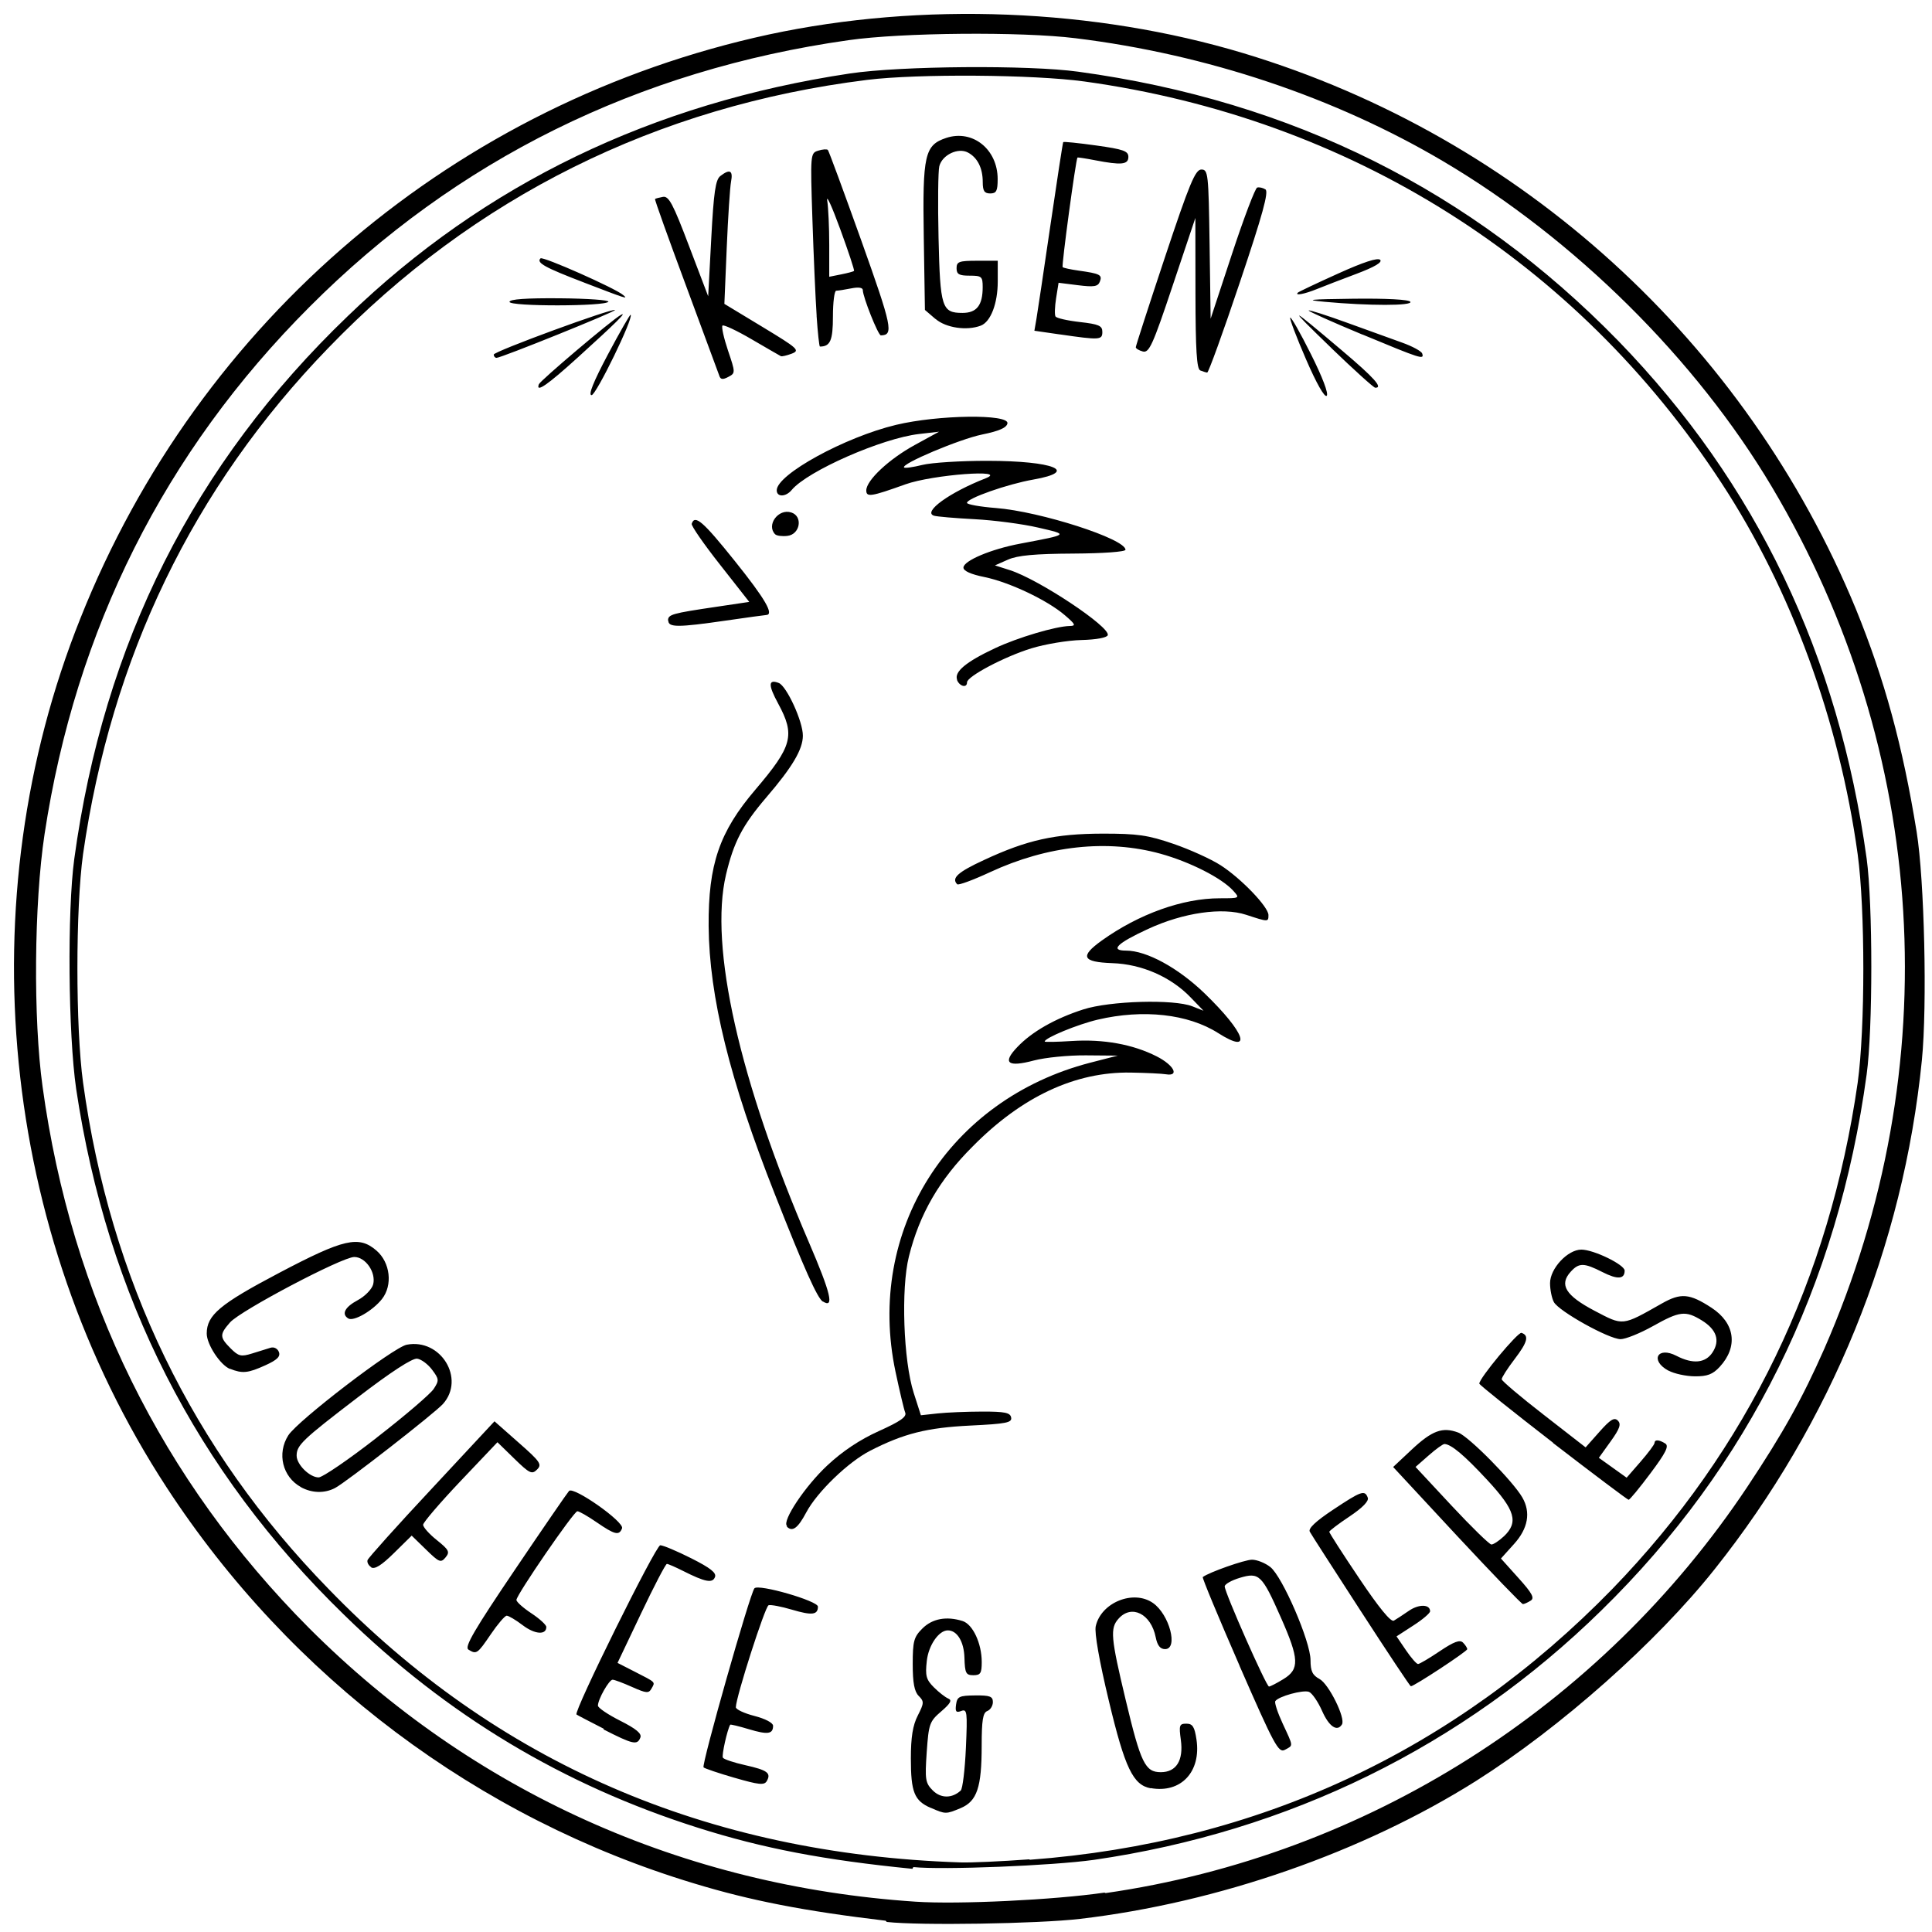
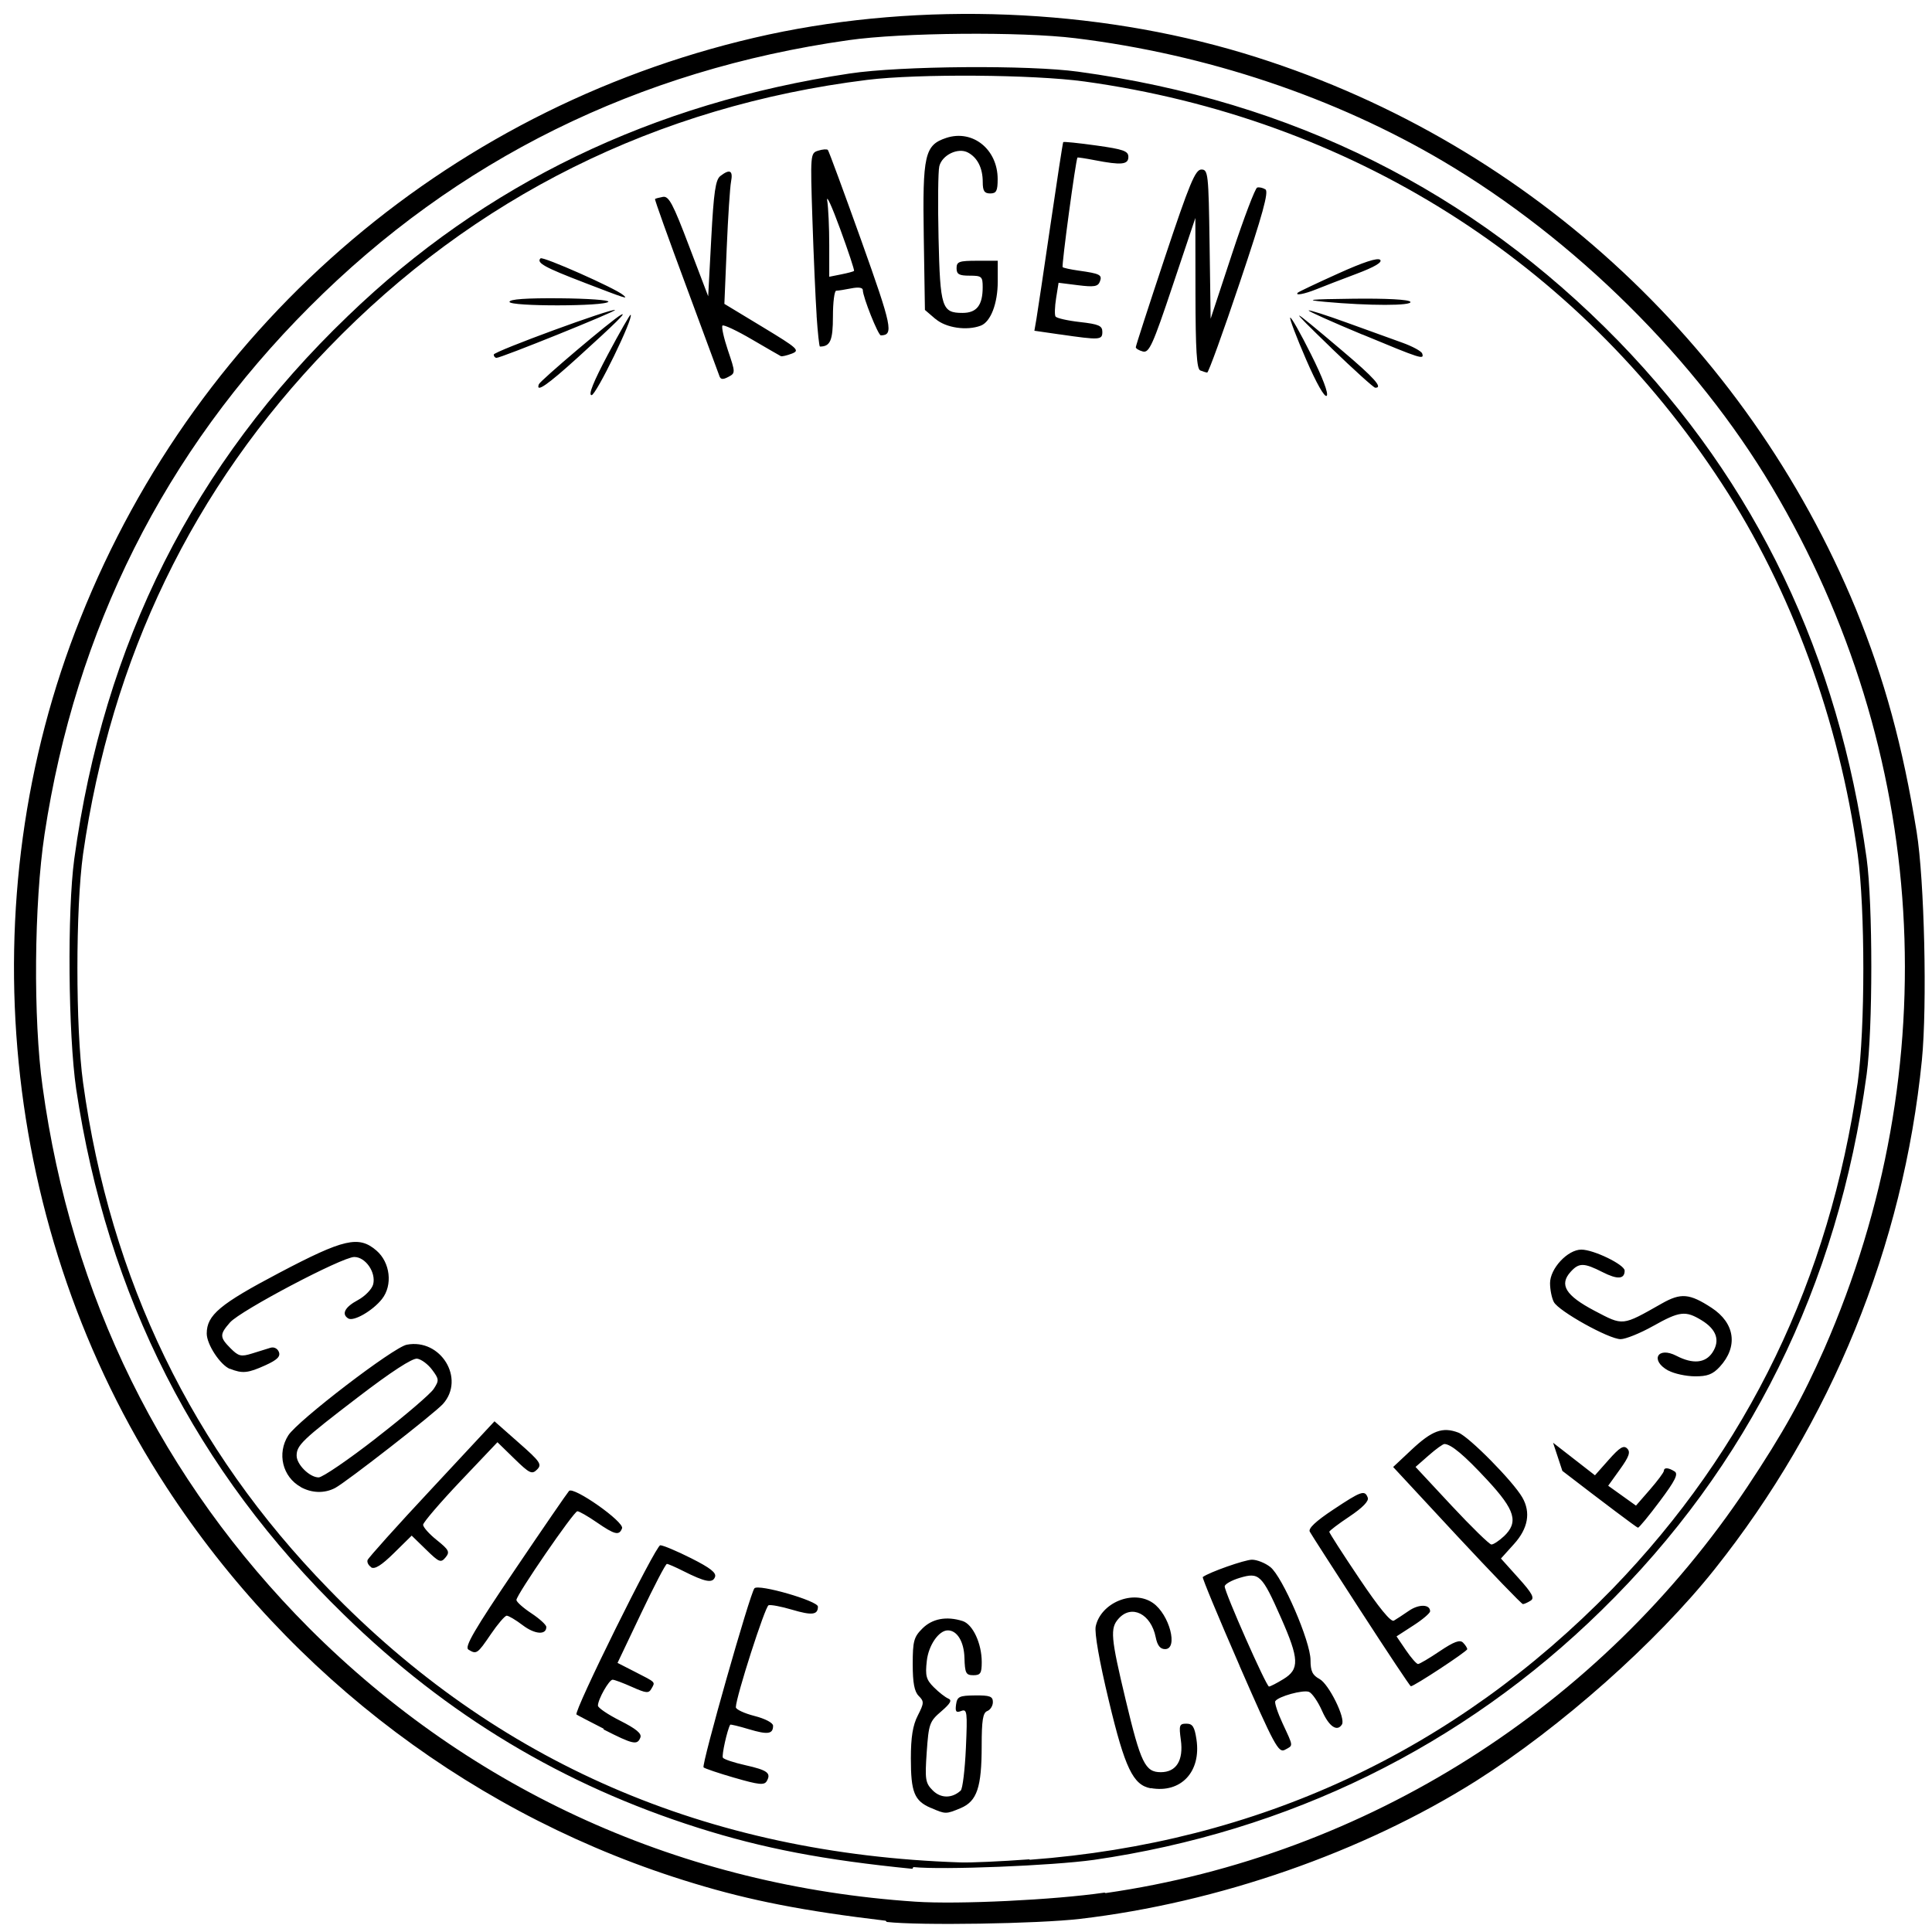
<svg xmlns="http://www.w3.org/2000/svg" width="137mm" height="137mm" version="1.1" fill="currentColor" viewBox="0 0 137 137">
  <g transform="translate(-34 -34.8)" stroke-width=".265">
-     <path d="m100 163c-1.17-0.507-1.41-1.12-1.41-3.51 0-1.5 0.136-2.35 0.491-3.04 0.451-0.885 0.456-0.998 0.066-1.39-0.309-0.309-0.425-0.928-0.425-2.26 0-1.62 0.08-1.92 0.684-2.52 0.704-0.704 1.71-0.892 2.85-0.532 0.729 0.231 1.36 1.59 1.36 2.91 0 0.793-0.09 0.934-0.595 0.933-0.527-1e-3 -0.599-0.143-0.631-1.24-0.033-1.14-0.517-1.94-1.18-1.94-0.64 0-1.37 1.06-1.49 2.17-0.118 1.05-0.046 1.32 0.504 1.87 0.353 0.353 0.814 0.711 1.02 0.795 0.285 0.114 0.158 0.344-0.499 0.909-0.831 0.714-0.889 0.879-1.03 2.89-0.134 1.95-0.096 2.19 0.432 2.72 0.569 0.569 1.37 0.569 1.98 2e-3 0.133-0.124 0.297-1.48 0.366-3.02 0.114-2.56 0.086-2.78-0.331-2.62-0.364 0.14-0.437 0.048-0.366-0.458 0.08-0.564 0.227-0.634 1.35-0.645 1.05-0.01 1.26 0.069 1.26 0.471 0 0.266-0.179 0.552-0.397 0.636-0.311 0.119-0.397 0.653-0.397 2.47 0 2.94-0.33 3.92-1.48 4.41-1.06 0.443-1.08 0.443-2.13-0.017zm15.6-1.39c-1.25-0.228-1.83-1.43-2.97-6.2-0.682-2.84-1.03-4.83-0.931-5.29 0.37-1.68 2.67-2.62 4.06-1.65 1.17 0.817 1.81 3.27 0.858 3.27-0.346 0-0.547-0.255-0.665-0.843-0.331-1.66-1.71-2.35-2.63-1.32-0.617 0.682-0.56 1.33 0.502 5.77 1.07 4.48 1.38 5.12 2.49 5.12 1.1 0 1.62-0.835 1.42-2.29-0.142-1.04-0.104-1.15 0.392-1.15 0.443 0 0.581 0.217 0.717 1.12 0.343 2.29-1.1 3.83-3.24 3.45zm-29.5-0.74c-1.14-0.33-2.13-0.665-2.21-0.744-0.165-0.165 3.31-12.4 3.61-12.7 0.298-0.32 4.5 0.895 4.5 1.3 0 0.589-0.422 0.639-1.84 0.218-0.756-0.224-1.5-0.366-1.66-0.314-0.247 0.082-2.31 6.5-2.32 7.23-3e-3 0.154 0.59 0.433 1.32 0.62 0.766 0.196 1.32 0.489 1.32 0.696 0 0.593-0.378 0.646-1.72 0.243-0.704-0.212-1.3-0.355-1.32-0.318-0.211 0.36-0.616 2.18-0.519 2.34 0.069 0.112 0.784 0.35 1.59 0.53 1.57 0.352 1.85 0.558 1.52 1.13-0.177 0.304-0.562 0.264-2.28-0.235zm35.8-7.95c-1.49-3.42-2.67-6.25-2.61-6.29 0.442-0.337 2.98-1.23 3.49-1.23 0.354 0 0.94 0.234 1.3 0.52 0.86 0.677 2.85 5.28 2.85 6.6 0 0.781 0.137 1.07 0.64 1.34 0.654 0.35 1.86 2.78 1.59 3.22-0.339 0.549-0.919 0.155-1.41-0.958-0.29-0.657-0.708-1.26-0.928-1.35-0.422-0.162-2.18 0.324-2.39 0.66-0.067 0.108 0.169 0.826 0.525 1.59 0.774 1.67 0.762 1.53 0.153 1.86-0.448 0.24-0.748-0.316-3.21-5.95zm3.11 0.946c1.15-0.701 1.12-1.42-0.175-4.35-1.35-3.06-1.55-3.24-2.92-2.83-0.588 0.176-1.07 0.45-1.07 0.608 0 0.43 2.95 7.1 3.14 7.1 0.09-5.3e-4 0.551-0.237 1.02-0.525zm-48.2 3.52c-1.02-0.519-1.89-0.974-1.93-1.01-0.221-0.194 5.62-12 5.94-12 0.202 0 1.19 0.416 2.2 0.925 1.35 0.681 1.8 1.03 1.68 1.33-0.175 0.456-0.692 0.356-2.27-0.438-0.54-0.272-1.05-0.495-1.14-0.495s-0.913 1.58-1.83 3.51l-1.67 3.51 1.23 0.628c1.52 0.778 1.45 0.709 1.18 1.19-0.198 0.355-0.363 0.341-1.38-0.112-0.633-0.283-1.25-0.515-1.38-0.515-0.25 0-1.04 1.39-1.04 1.84 0 0.151 0.711 0.633 1.58 1.07 1.13 0.571 1.54 0.91 1.43 1.19-0.215 0.56-0.516 0.494-2.61-0.573zm53.7-8.32c-1.89-2.92-3.53-5.46-3.63-5.65-0.129-0.226 0.414-0.74 1.65-1.56 2-1.33 2.25-1.42 2.46-0.854 0.092 0.239-0.37 0.712-1.29 1.33-0.79 0.525-1.44 1.02-1.44 1.09 0 0.076 0.957 1.57 2.13 3.31 1.39 2.07 2.24 3.11 2.45 2.99 0.176-0.101 0.651-0.414 1.06-0.695 0.708-0.491 1.51-0.476 1.51 0.029 0 0.133-0.533 0.589-1.19 1.01l-1.19 0.771 0.666 0.98c0.366 0.539 0.752 0.98 0.858 0.98 0.106 0 0.8-0.409 1.54-0.909 1.01-0.678 1.43-0.833 1.65-0.609 0.165 0.165 0.3 0.375 0.3 0.466 0 0.154-3.78 2.64-4 2.63-0.054-2e-3 -1.65-2.4-3.54-5.32zm-63.3 2.7c-0.285-0.18 0.447-1.43 3.28-5.62 2-2.96 3.74-5.49 3.86-5.62 0.314-0.35 3.94 2.2 3.76 2.65-0.204 0.531-0.515 0.457-1.8-0.429-0.635-0.437-1.25-0.789-1.37-0.783-0.256 0.013-4.32 5.93-4.32 6.29 0 0.135 0.476 0.561 1.06 0.946 0.582 0.385 1.06 0.821 1.06 0.97 0 0.587-0.815 0.528-1.67-0.121-0.494-0.377-1.01-0.682-1.14-0.678-0.132 4e-3 -0.641 0.599-1.13 1.32-0.945 1.39-1.01 1.44-1.59 1.08zm70.1-8.07-4.52-4.87 1.29-1.21c1.47-1.38 2.21-1.65 3.33-1.23 0.754 0.286 3.88 3.45 4.54 4.6 0.611 1.06 0.408 2.2-0.588 3.3l-0.928 1.03 1.24 1.38c0.984 1.09 1.16 1.43 0.862 1.61-0.207 0.131-0.451 0.24-0.544 0.242-0.092 2e-3 -2.2-2.19-4.69-4.86zm3.32 0.059c1.07-1.01 0.824-1.86-1.16-4-1.63-1.76-2.56-2.54-3.04-2.56-0.104-5e-3 -0.609 0.359-1.12 0.809l-0.932 0.818 2.56 2.75c1.41 1.51 2.68 2.75 2.82 2.75 0.145 0 0.539-0.259 0.876-0.575zm-80.3 2.18c-0.2-0.124-0.319-0.353-0.265-0.51 0.054-0.157 2.1-2.44 4.55-5.06l4.45-4.78 1.71 1.51c1.55 1.36 1.67 1.55 1.31 1.91s-0.526 0.294-1.61-0.766l-1.2-1.17-2.63 2.77c-1.44 1.52-2.63 2.91-2.64 3.08-7e-3 0.168 0.429 0.66 0.97 1.09 0.866 0.695 0.94 0.842 0.619 1.23-0.332 0.4-0.455 0.351-1.38-0.554l-1.02-0.993-1.26 1.24c-0.877 0.863-1.36 1.17-1.62 1.01zm83.8-8.83c-2.87-2.22-5.22-4.1-5.23-4.19-0.02-0.367 2.74-3.68 2.99-3.6 0.555 0.185 0.433 0.654-0.479 1.85-0.513 0.672-0.928 1.32-0.923 1.44 5e-3 0.118 1.34 1.25 2.98 2.52l2.97 2.31 0.985-1.11c0.77-0.868 1.05-1.04 1.3-0.79 0.25 0.25 0.139 0.573-0.513 1.48l-0.833 1.16 1.97 1.41 0.984-1.13c0.541-0.622 0.988-1.22 0.992-1.33 0.01-0.26 0.318-0.245 0.764 0.037 0.278 0.176 0.041 0.653-1.05 2.11-0.776 1.04-1.47 1.88-1.55 1.88-0.076-4e-3 -2.49-1.82-5.36-4.03zm-88.8 3.14c-1.3-0.721-1.7-2.38-0.888-3.66 0.669-1.05 7.46-6.25 8.4-6.43 2.41-0.467 4.17 2.41 2.57 4.2-0.581 0.651-6.88 5.56-7.65 5.96-0.753 0.394-1.65 0.37-2.44-0.067zm5.38-3.5c1.99-1.54 3.81-3.1 4.04-3.45 0.397-0.606 0.39-0.696-0.105-1.36-0.291-0.392-0.766-0.748-1.06-0.791-0.337-0.051-1.85 0.931-4.21 2.74-3.95 3.02-4.34 3.4-4.34 4.14 0 0.625 0.923 1.54 1.56 1.54 0.274 0 2.12-1.26 4.11-2.81zm91.6-4.75c-1.33-0.723-0.773-1.75 0.574-1.05 1.16 0.6 2.05 0.516 2.55-0.241 0.556-0.848 0.291-1.63-0.767-2.28-1.15-0.701-1.56-0.652-3.46 0.414-0.911 0.509-1.94 0.924-2.29 0.923-0.832-5e-3 -4.38-1.98-4.73-2.63-0.149-0.278-0.271-0.88-0.271-1.34 0-1.04 1.25-2.38 2.22-2.38 0.875 0 3.07 1.07 3.07 1.49 0 0.612-0.507 0.646-1.57 0.105-1.32-0.671-1.67-0.674-2.26-0.021-0.829 0.916-0.359 1.68 1.69 2.76 2.06 1.08 1.93 1.1 4.78-0.515 1.35-0.765 1.96-0.712 3.52 0.304 1.67 1.09 1.9 2.76 0.581 4.19-0.495 0.534-0.879 0.68-1.77 0.672-0.625-6e-3 -1.46-0.188-1.86-0.405zm-102-0.121c-0.69-0.277-1.65-1.74-1.65-2.51 0-1.31 0.933-2.09 5.13-4.3 4.61-2.43 5.65-2.66 6.9-1.59 0.986 0.848 1.17 2.46 0.397 3.44-0.659 0.836-2.01 1.61-2.39 1.38-0.502-0.31-0.244-0.808 0.675-1.3 0.515-0.277 1-0.779 1.09-1.12 0.213-0.849-0.541-1.94-1.34-1.94-0.863 0-8.07 3.8-8.81 4.64-0.749 0.854-0.745 1.05 0.042 1.84 0.563 0.563 0.741 0.606 1.52 0.363 0.486-0.151 1.08-0.334 1.31-0.407 0.243-0.075 0.498 0.054 0.592 0.3 0.124 0.322-0.119 0.562-0.956 0.942-1.24 0.563-1.63 0.601-2.51 0.249zm76.3-71.6c-0.677-1.56-1.18-2.89-1.12-2.95 0.064-0.064 0.727 1.1 1.47 2.59 0.824 1.64 1.26 2.8 1.12 2.95-0.147 0.147-0.727-0.872-1.47-2.59zm-49.5-0.344c0.845-1.59 1.57-2.85 1.61-2.81 0.22 0.22-2.45 5.7-2.77 5.7-0.252 0 0.127-0.944 1.16-2.89zm-4.9 2.12c0.094-0.259 5.16-4.55 5.8-4.91 0.534-0.302-0.322 0.547-3.04 3.01-2.16 1.96-2.99 2.53-2.76 1.9zm56.2-2.57c-3.22-3.11-3.09-3.08 0.728 0.153 2.33 1.97 2.96 2.68 2.38 2.66-0.109-0.003-1.51-1.27-3.11-2.81zm-43.4 1.97c-0.065-0.188-1.13-3.07-2.37-6.41-1.24-3.34-2.23-6.09-2.19-6.13 0.034-0.033 0.286-0.1 0.559-0.15 0.416-0.076 0.717 0.488 1.85 3.48l1.36 3.57 0.218-4.1c0.175-3.29 0.303-4.17 0.646-4.43 0.67-0.518 0.91-0.393 0.758 0.397-0.077 0.4-0.215 2.51-0.307 4.7l-0.167 3.97 2.71 1.64c2.51 1.52 2.67 1.66 2.07 1.89-0.353 0.133-0.701 0.214-0.774 0.179-0.073-0.035-0.999-0.572-2.06-1.19-1.06-0.623-2-1.06-2.08-0.979-0.084 0.084 0.091 0.874 0.388 1.76 0.535 1.58 0.536 1.61 0.025 1.88-0.383 0.205-0.546 0.188-0.634-0.066zm34.1-0.385c-0.249-0.1-0.332-1.45-0.338-5.47l-7e-3 -5.34-1.61 4.8c-1.41 4.22-1.67 4.78-2.11 4.67-0.277-0.072-0.504-0.209-0.504-0.304 0-0.095 0.933-2.97 2.07-6.39 1.74-5.22 2.15-6.21 2.58-6.21 0.479 0 0.51 0.282 0.582 5.29l0.075 5.29 1.52-4.61c0.837-2.54 1.64-4.65 1.78-4.69 0.14-0.044 0.403 0.014 0.585 0.129 0.249 0.158-0.198 1.79-1.82 6.61-1.18 3.52-2.22 6.39-2.31 6.38-0.092-0.011-0.316-0.081-0.498-0.154zm-50.1-1.12c0-0.227 8.44-3.32 8.6-3.16 0.094 0.094-8.09 3.4-8.4 3.39-0.109-0.002-0.198-0.108-0.198-0.235zm61.6-1.42c-2.14-0.891-3.86-1.66-3.81-1.71 0.048-0.048 1.27 0.342 2.71 0.865s3.21 1.16 3.93 1.42c0.721 0.259 1.36 0.605 1.41 0.769 0.151 0.454-0.053 0.389-4.24-1.35zm-38.7-1.33c-0.081-1.2-0.217-4.29-0.301-6.86-0.151-4.6-0.144-4.68 0.408-4.85 0.309-0.098 0.618-0.122 0.687-0.053 0.069 0.069 1.13 2.96 2.37 6.42 2.19 6.14 2.31 6.71 1.39 6.73-0.191 0.004-1.28-2.73-1.28-3.21 0-0.181-0.306-0.226-0.827-0.122-0.455 0.091-0.931 0.165-1.06 0.165-0.127 0-0.232 0.821-0.232 1.82 0 1.71-0.188 2.14-0.924 2.14-0.048 0-0.153-0.982-0.235-2.18zm2.65-3.19c0.042-0.042-0.401-1.38-0.983-2.97-0.582-1.59-0.995-2.5-0.916-2 0.078 0.491 0.142 1.9 0.142 3.14v2.25l0.841-0.168c0.462-0.092 0.875-0.202 0.916-0.244zm14.6 4.51-1.81-0.262 0.143-0.826c0.078-0.454 0.525-3.45 0.993-6.65 0.468-3.2 0.877-5.86 0.909-5.9 0.032-0.044 1.08 0.063 2.34 0.239 1.93 0.269 2.28 0.395 2.28 0.808 0 0.552-0.493 0.601-2.38 0.236-0.655-0.127-1.21-0.211-1.23-0.187-0.116 0.119-1.14 7.68-1.05 7.77 0.056 0.056 0.564 0.167 1.13 0.246 1.52 0.214 1.69 0.3 1.51 0.776-0.137 0.357-0.409 0.402-1.55 0.26l-1.38-0.173-0.174 1.09c-0.096 0.599-0.115 1.19-0.042 1.3 0.073 0.118 0.849 0.295 1.73 0.394 1.34 0.152 1.59 0.262 1.59 0.696 0 0.582-0.171 0.592-3 0.182zm-8.83-1.1-0.742-0.638-0.082-5.17c-0.092-5.84 0.063-6.52 1.6-7.03 1.87-0.612 3.64 0.812 3.64 2.92 0 0.843-0.092 1.02-0.529 1.02-0.414 0-0.529-0.176-0.529-0.811 0-0.989-0.372-1.73-1.05-2.09-0.697-0.373-1.83 0.169-2.03 0.973-0.086 0.343-0.11 2.63-0.054 5.08 0.113 4.95 0.233 5.32 1.7 5.32 1.01 0 1.43-0.546 1.43-1.83 0-0.751-0.069-0.811-0.926-0.811-0.75 0-0.926-0.101-0.926-0.529 0-0.465 0.176-0.529 1.46-0.529h1.46v1.47c0 1.56-0.499 2.86-1.2 3.13-0.989 0.38-2.48 0.16-3.21-0.474zm-30.2-1.21c0-0.189 1.19-0.273 3.57-0.253 1.97 0.017 3.51 0.127 3.44 0.244-0.208 0.336-7.01 0.345-7.01 0.009zm57.8-0.005c-1.49-0.138-1.09-0.18 2.03-0.218 2.36-0.028 3.95 0.057 4.05 0.218 0.179 0.29-2.94 0.29-6.09 0zm-52.5-1.36c-2.82-1.08-3.41-1.41-3.1-1.72 0.159-0.159 5.29 2.11 5.86 2.6 0.378 0.318 0.239 0.274-2.76-0.879zm50.6 0.712c0.063-0.063 1.34-0.67 2.85-1.35 1.79-0.812 2.82-1.15 2.99-0.976 0.171 0.171-0.406 0.511-1.68 0.99-1.07 0.401-2.34 0.891-2.83 1.09-0.865 0.349-1.56 0.479-1.33 0.247z" />
-     <path d="m89.8 143c-0.352-0.352 1.3-2.83 2.87-4.29 1.08-1.01 2.3-1.82 3.65-2.43 1.51-0.68 1.99-1.01 1.87-1.31-0.088-0.218-0.399-1.53-0.691-2.91-2.11-10 3.78-19.3 13.8-21.9l1.96-0.505-2.25-0.019c-1.24-0.011-2.9 0.154-3.7 0.366-1.85 0.493-2.25 0.177-1.18-0.943 1.04-1.1 2.7-2.04 4.69-2.68 1.9-0.61 6.42-0.738 7.73-0.22l0.794 0.314-0.923-0.955c-1.4-1.45-3.46-2.35-5.54-2.42-2.14-0.076-2.33-0.47-0.757-1.6 2.64-1.89 5.74-3 8.37-3 1.43 0 1.44-0.004 0.954-0.538-0.813-0.898-3.06-2.04-5.15-2.62-3.77-1.04-8.02-0.586-12.1 1.31-1.19 0.553-2.23 0.937-2.32 0.854-0.432-0.432 0.041-0.862 1.9-1.72 3.07-1.43 5.04-1.86 8.4-1.87 2.49-0.002 3.22 0.103 5.03 0.723 1.16 0.399 2.67 1.08 3.35 1.52 1.44 0.923 3.39 2.95 3.39 3.53 0 0.497-8e-3 0.497-1.58-0.018-1.69-0.552-4.44-0.156-6.95 1-2.21 1.02-2.74 1.54-1.56 1.54 1.45 0 3.68 1.22 5.55 3.02 2.92 2.82 3.46 4.41 0.964 2.82-2.13-1.35-5.31-1.7-8.53-0.945-1.45 0.341-3.76 1.3-3.76 1.55 0 0.048 0.866 0.032 1.93-0.036 2.24-0.144 4.33 0.237 6.01 1.09 1.22 0.619 1.64 1.43 0.661 1.27-0.291-0.049-1.42-0.103-2.51-0.121-3.92-0.063-7.71 1.7-11.2 5.24-2.36 2.35-3.77 4.79-4.52 7.8-0.57 2.28-0.391 7.39 0.339 9.67l0.51 1.59 1.18-0.129c0.648-0.071 2.07-0.13 3.16-0.132 1.61-3e-3 2 0.076 2.06 0.422 0.071 0.364-0.348 0.447-2.91 0.571-3.05 0.149-4.7 0.562-7.08 1.78-1.56 0.795-3.77 2.93-4.54 4.38-0.593 1.12-0.981 1.4-1.37 1.01zm2.55-15.9c-0.388-0.24-1.31-2.3-3.41-7.63-3.2-8.1-4.65-14-4.69-19-0.029-4.37 0.76-6.68 3.31-9.67 2.63-3.09 2.84-3.86 1.62-6.11-0.718-1.32-0.706-1.75 0.042-1.46 0.558 0.214 1.72 2.74 1.71 3.74-2e-3 0.965-0.735 2.21-2.58 4.36-1.71 2-2.32 3.18-2.87 5.49-1.2 5.09 0.936 14.6 5.89 26.1 1.55 3.61 1.8 4.68 0.982 4.17zm9.52-44.1c-0.216-0.564 0.631-1.27 2.7-2.24 1.6-0.752 4.29-1.55 5.28-1.57 0.465-0.009 0.417-0.116-0.351-0.773-1.25-1.07-3.94-2.34-5.7-2.7-0.95-0.191-1.48-0.43-1.48-0.667 0-0.484 1.95-1.31 4.03-1.7 3.49-0.661 3.45-0.633 1.26-1.14-1.09-0.254-3.12-0.521-4.5-0.593-1.38-0.073-2.68-0.184-2.88-0.248-0.817-0.259 1.1-1.65 3.66-2.65 1.71-0.673-3.76-0.264-5.68 0.424-2.44 0.877-2.78 0.93-2.78 0.432 0-0.712 1.61-2.22 3.44-3.22l1.72-0.942-1.42 0.163c-2.63 0.302-7.92 2.63-9.03 3.97-0.418 0.504-1.06 0.516-1.06 0.02 0-1.12 4.83-3.77 8.47-4.64 2.99-0.715 8.02-0.78 7.89-0.102-0.06 0.309-0.593 0.543-1.79 0.787-1.6 0.326-5.79 2.09-5.54 2.34 0.062 0.062 0.645-0.021 1.3-0.183 0.651-0.162 2.73-0.293 4.62-0.29 4.71 6e-3 6.53 0.75 3.24 1.33-1.83 0.321-4.7 1.33-4.7 1.65 0 0.113 0.923 0.278 2.05 0.366 3.15 0.245 9.19 2.19 9.19 2.96 0 0.145-1.57 0.259-3.7 0.271-2.73 0.015-3.95 0.128-4.63 0.429l-0.926 0.409 1.06 0.338c2.05 0.655 7.13 4.03 6.94 4.61-0.059 0.179-0.82 0.318-1.87 0.344-0.975 0.024-2.57 0.29-3.55 0.591-1.91 0.589-4.56 1.99-4.56 2.41 0 0.426-0.533 0.293-0.714-0.179zm-20.5-4.19c0-0.44 0.252-0.512 3.48-0.989l2.28-0.339-2.08-2.65c-1.15-1.46-2.05-2.76-2-2.89 0.217-0.678 0.798-0.177 3.04 2.62 2.19 2.73 2.82 3.83 2.24 3.85-0.109 0.005-1.39 0.181-2.84 0.392-3.42 0.495-4.1 0.495-4.1 0.002zm7.6-6.12c-0.652-0.652 0.221-1.85 1.14-1.55 0.844 0.268 0.629 1.56-0.277 1.66-0.369 0.043-0.756-0.006-0.86-0.11z" />
+     <path d="m100 163c-1.17-0.507-1.41-1.12-1.41-3.51 0-1.5 0.136-2.35 0.491-3.04 0.451-0.885 0.456-0.998 0.066-1.39-0.309-0.309-0.425-0.928-0.425-2.26 0-1.62 0.08-1.92 0.684-2.52 0.704-0.704 1.71-0.892 2.85-0.532 0.729 0.231 1.36 1.59 1.36 2.91 0 0.793-0.09 0.934-0.595 0.933-0.527-1e-3 -0.599-0.143-0.631-1.24-0.033-1.14-0.517-1.94-1.18-1.94-0.64 0-1.37 1.06-1.49 2.17-0.118 1.05-0.046 1.32 0.504 1.87 0.353 0.353 0.814 0.711 1.02 0.795 0.285 0.114 0.158 0.344-0.499 0.909-0.831 0.714-0.889 0.879-1.03 2.89-0.134 1.95-0.096 2.19 0.432 2.72 0.569 0.569 1.37 0.569 1.98 2e-3 0.133-0.124 0.297-1.48 0.366-3.02 0.114-2.56 0.086-2.78-0.331-2.62-0.364 0.14-0.437 0.048-0.366-0.458 0.08-0.564 0.227-0.634 1.35-0.645 1.05-0.01 1.26 0.069 1.26 0.471 0 0.266-0.179 0.552-0.397 0.636-0.311 0.119-0.397 0.653-0.397 2.47 0 2.94-0.33 3.92-1.48 4.41-1.06 0.443-1.08 0.443-2.13-0.017zm15.6-1.39c-1.25-0.228-1.83-1.43-2.97-6.2-0.682-2.84-1.03-4.83-0.931-5.29 0.37-1.68 2.67-2.62 4.06-1.65 1.17 0.817 1.81 3.27 0.858 3.27-0.346 0-0.547-0.255-0.665-0.843-0.331-1.66-1.71-2.35-2.63-1.32-0.617 0.682-0.56 1.33 0.502 5.77 1.07 4.48 1.38 5.12 2.49 5.12 1.1 0 1.62-0.835 1.42-2.29-0.142-1.04-0.104-1.15 0.392-1.15 0.443 0 0.581 0.217 0.717 1.12 0.343 2.29-1.1 3.83-3.24 3.45zm-29.5-0.74c-1.14-0.33-2.13-0.665-2.21-0.744-0.165-0.165 3.31-12.4 3.61-12.7 0.298-0.32 4.5 0.895 4.5 1.3 0 0.589-0.422 0.639-1.84 0.218-0.756-0.224-1.5-0.366-1.66-0.314-0.247 0.082-2.31 6.5-2.32 7.23-3e-3 0.154 0.59 0.433 1.32 0.62 0.766 0.196 1.32 0.489 1.32 0.696 0 0.593-0.378 0.646-1.72 0.243-0.704-0.212-1.3-0.355-1.32-0.318-0.211 0.36-0.616 2.18-0.519 2.34 0.069 0.112 0.784 0.35 1.59 0.53 1.57 0.352 1.85 0.558 1.52 1.13-0.177 0.304-0.562 0.264-2.28-0.235zm35.8-7.95c-1.49-3.42-2.67-6.25-2.61-6.29 0.442-0.337 2.98-1.23 3.49-1.23 0.354 0 0.94 0.234 1.3 0.52 0.86 0.677 2.85 5.28 2.85 6.6 0 0.781 0.137 1.07 0.64 1.34 0.654 0.35 1.86 2.78 1.59 3.22-0.339 0.549-0.919 0.155-1.41-0.958-0.29-0.657-0.708-1.26-0.928-1.35-0.422-0.162-2.18 0.324-2.39 0.66-0.067 0.108 0.169 0.826 0.525 1.59 0.774 1.67 0.762 1.53 0.153 1.86-0.448 0.24-0.748-0.316-3.21-5.95zm3.11 0.946c1.15-0.701 1.12-1.42-0.175-4.35-1.35-3.06-1.55-3.24-2.92-2.83-0.588 0.176-1.07 0.45-1.07 0.608 0 0.43 2.95 7.1 3.14 7.1 0.09-5.3e-4 0.551-0.237 1.02-0.525zm-48.2 3.52c-1.02-0.519-1.89-0.974-1.93-1.01-0.221-0.194 5.62-12 5.94-12 0.202 0 1.19 0.416 2.2 0.925 1.35 0.681 1.8 1.03 1.68 1.33-0.175 0.456-0.692 0.356-2.27-0.438-0.54-0.272-1.05-0.495-1.14-0.495s-0.913 1.58-1.83 3.51l-1.67 3.51 1.23 0.628c1.52 0.778 1.45 0.709 1.18 1.19-0.198 0.355-0.363 0.341-1.38-0.112-0.633-0.283-1.25-0.515-1.38-0.515-0.25 0-1.04 1.39-1.04 1.84 0 0.151 0.711 0.633 1.58 1.07 1.13 0.571 1.54 0.91 1.43 1.19-0.215 0.56-0.516 0.494-2.61-0.573zm53.7-8.32c-1.89-2.92-3.53-5.46-3.63-5.65-0.129-0.226 0.414-0.74 1.65-1.56 2-1.33 2.25-1.42 2.46-0.854 0.092 0.239-0.37 0.712-1.29 1.33-0.79 0.525-1.44 1.02-1.44 1.09 0 0.076 0.957 1.57 2.13 3.31 1.39 2.07 2.24 3.11 2.45 2.99 0.176-0.101 0.651-0.414 1.06-0.695 0.708-0.491 1.51-0.476 1.51 0.029 0 0.133-0.533 0.589-1.19 1.01l-1.19 0.771 0.666 0.98c0.366 0.539 0.752 0.98 0.858 0.98 0.106 0 0.8-0.409 1.54-0.909 1.01-0.678 1.43-0.833 1.65-0.609 0.165 0.165 0.3 0.375 0.3 0.466 0 0.154-3.78 2.64-4 2.63-0.054-2e-3 -1.65-2.4-3.54-5.32zm-63.3 2.7c-0.285-0.18 0.447-1.43 3.28-5.62 2-2.96 3.74-5.49 3.86-5.62 0.314-0.35 3.94 2.2 3.76 2.65-0.204 0.531-0.515 0.457-1.8-0.429-0.635-0.437-1.25-0.789-1.37-0.783-0.256 0.013-4.32 5.93-4.32 6.29 0 0.135 0.476 0.561 1.06 0.946 0.582 0.385 1.06 0.821 1.06 0.97 0 0.587-0.815 0.528-1.67-0.121-0.494-0.377-1.01-0.682-1.14-0.678-0.132 4e-3 -0.641 0.599-1.13 1.32-0.945 1.39-1.01 1.44-1.59 1.08zm70.1-8.07-4.52-4.87 1.29-1.21c1.47-1.38 2.21-1.65 3.33-1.23 0.754 0.286 3.88 3.45 4.54 4.6 0.611 1.06 0.408 2.2-0.588 3.3l-0.928 1.03 1.24 1.38c0.984 1.09 1.16 1.43 0.862 1.61-0.207 0.131-0.451 0.24-0.544 0.242-0.092 2e-3 -2.2-2.19-4.69-4.86zm3.32 0.059c1.07-1.01 0.824-1.86-1.16-4-1.63-1.76-2.56-2.54-3.04-2.56-0.104-5e-3 -0.609 0.359-1.12 0.809l-0.932 0.818 2.56 2.75c1.41 1.51 2.68 2.75 2.82 2.75 0.145 0 0.539-0.259 0.876-0.575zm-80.3 2.18c-0.2-0.124-0.319-0.353-0.265-0.51 0.054-0.157 2.1-2.44 4.55-5.06l4.45-4.78 1.71 1.51c1.55 1.36 1.67 1.55 1.31 1.91s-0.526 0.294-1.61-0.766l-1.2-1.17-2.63 2.77c-1.44 1.52-2.63 2.91-2.64 3.08-7e-3 0.168 0.429 0.66 0.97 1.09 0.866 0.695 0.94 0.842 0.619 1.23-0.332 0.4-0.455 0.351-1.38-0.554l-1.02-0.993-1.26 1.24c-0.877 0.863-1.36 1.17-1.62 1.01zm83.8-8.83l2.97 2.31 0.985-1.11c0.77-0.868 1.05-1.04 1.3-0.79 0.25 0.25 0.139 0.573-0.513 1.48l-0.833 1.16 1.97 1.41 0.984-1.13c0.541-0.622 0.988-1.22 0.992-1.33 0.01-0.26 0.318-0.245 0.764 0.037 0.278 0.176 0.041 0.653-1.05 2.11-0.776 1.04-1.47 1.88-1.55 1.88-0.076-4e-3 -2.49-1.82-5.36-4.03zm-88.8 3.14c-1.3-0.721-1.7-2.38-0.888-3.66 0.669-1.05 7.46-6.25 8.4-6.43 2.41-0.467 4.17 2.41 2.57 4.2-0.581 0.651-6.88 5.56-7.65 5.96-0.753 0.394-1.65 0.37-2.44-0.067zm5.38-3.5c1.99-1.54 3.81-3.1 4.04-3.45 0.397-0.606 0.39-0.696-0.105-1.36-0.291-0.392-0.766-0.748-1.06-0.791-0.337-0.051-1.85 0.931-4.21 2.74-3.95 3.02-4.34 3.4-4.34 4.14 0 0.625 0.923 1.54 1.56 1.54 0.274 0 2.12-1.26 4.11-2.81zm91.6-4.75c-1.33-0.723-0.773-1.75 0.574-1.05 1.16 0.6 2.05 0.516 2.55-0.241 0.556-0.848 0.291-1.63-0.767-2.28-1.15-0.701-1.56-0.652-3.46 0.414-0.911 0.509-1.94 0.924-2.29 0.923-0.832-5e-3 -4.38-1.98-4.73-2.63-0.149-0.278-0.271-0.88-0.271-1.34 0-1.04 1.25-2.38 2.22-2.38 0.875 0 3.07 1.07 3.07 1.49 0 0.612-0.507 0.646-1.57 0.105-1.32-0.671-1.67-0.674-2.26-0.021-0.829 0.916-0.359 1.68 1.69 2.76 2.06 1.08 1.93 1.1 4.78-0.515 1.35-0.765 1.96-0.712 3.52 0.304 1.67 1.09 1.9 2.76 0.581 4.19-0.495 0.534-0.879 0.68-1.77 0.672-0.625-6e-3 -1.46-0.188-1.86-0.405zm-102-0.121c-0.69-0.277-1.65-1.74-1.65-2.51 0-1.31 0.933-2.09 5.13-4.3 4.61-2.43 5.65-2.66 6.9-1.59 0.986 0.848 1.17 2.46 0.397 3.44-0.659 0.836-2.01 1.61-2.39 1.38-0.502-0.31-0.244-0.808 0.675-1.3 0.515-0.277 1-0.779 1.09-1.12 0.213-0.849-0.541-1.94-1.34-1.94-0.863 0-8.07 3.8-8.81 4.64-0.749 0.854-0.745 1.05 0.042 1.84 0.563 0.563 0.741 0.606 1.52 0.363 0.486-0.151 1.08-0.334 1.31-0.407 0.243-0.075 0.498 0.054 0.592 0.3 0.124 0.322-0.119 0.562-0.956 0.942-1.24 0.563-1.63 0.601-2.51 0.249zm76.3-71.6c-0.677-1.56-1.18-2.89-1.12-2.95 0.064-0.064 0.727 1.1 1.47 2.59 0.824 1.64 1.26 2.8 1.12 2.95-0.147 0.147-0.727-0.872-1.47-2.59zm-49.5-0.344c0.845-1.59 1.57-2.85 1.61-2.81 0.22 0.22-2.45 5.7-2.77 5.7-0.252 0 0.127-0.944 1.16-2.89zm-4.9 2.12c0.094-0.259 5.16-4.55 5.8-4.91 0.534-0.302-0.322 0.547-3.04 3.01-2.16 1.96-2.99 2.53-2.76 1.9zm56.2-2.57c-3.22-3.11-3.09-3.08 0.728 0.153 2.33 1.97 2.96 2.68 2.38 2.66-0.109-0.003-1.51-1.27-3.11-2.81zm-43.4 1.97c-0.065-0.188-1.13-3.07-2.37-6.41-1.24-3.34-2.23-6.09-2.19-6.13 0.034-0.033 0.286-0.1 0.559-0.15 0.416-0.076 0.717 0.488 1.85 3.48l1.36 3.57 0.218-4.1c0.175-3.29 0.303-4.17 0.646-4.43 0.67-0.518 0.91-0.393 0.758 0.397-0.077 0.4-0.215 2.51-0.307 4.7l-0.167 3.97 2.71 1.64c2.51 1.52 2.67 1.66 2.07 1.89-0.353 0.133-0.701 0.214-0.774 0.179-0.073-0.035-0.999-0.572-2.06-1.19-1.06-0.623-2-1.06-2.08-0.979-0.084 0.084 0.091 0.874 0.388 1.76 0.535 1.58 0.536 1.61 0.025 1.88-0.383 0.205-0.546 0.188-0.634-0.066zm34.1-0.385c-0.249-0.1-0.332-1.45-0.338-5.47l-7e-3 -5.34-1.61 4.8c-1.41 4.22-1.67 4.78-2.11 4.67-0.277-0.072-0.504-0.209-0.504-0.304 0-0.095 0.933-2.97 2.07-6.39 1.74-5.22 2.15-6.21 2.58-6.21 0.479 0 0.51 0.282 0.582 5.29l0.075 5.29 1.52-4.61c0.837-2.54 1.64-4.65 1.78-4.69 0.14-0.044 0.403 0.014 0.585 0.129 0.249 0.158-0.198 1.79-1.82 6.61-1.18 3.52-2.22 6.39-2.31 6.38-0.092-0.011-0.316-0.081-0.498-0.154zm-50.1-1.12c0-0.227 8.44-3.32 8.6-3.16 0.094 0.094-8.09 3.4-8.4 3.39-0.109-0.002-0.198-0.108-0.198-0.235zm61.6-1.42c-2.14-0.891-3.86-1.66-3.81-1.71 0.048-0.048 1.27 0.342 2.71 0.865s3.21 1.16 3.93 1.42c0.721 0.259 1.36 0.605 1.41 0.769 0.151 0.454-0.053 0.389-4.24-1.35zm-38.7-1.33c-0.081-1.2-0.217-4.29-0.301-6.86-0.151-4.6-0.144-4.68 0.408-4.85 0.309-0.098 0.618-0.122 0.687-0.053 0.069 0.069 1.13 2.96 2.37 6.42 2.19 6.14 2.31 6.71 1.39 6.73-0.191 0.004-1.28-2.73-1.28-3.21 0-0.181-0.306-0.226-0.827-0.122-0.455 0.091-0.931 0.165-1.06 0.165-0.127 0-0.232 0.821-0.232 1.82 0 1.71-0.188 2.14-0.924 2.14-0.048 0-0.153-0.982-0.235-2.18zm2.65-3.19c0.042-0.042-0.401-1.38-0.983-2.97-0.582-1.59-0.995-2.5-0.916-2 0.078 0.491 0.142 1.9 0.142 3.14v2.25l0.841-0.168c0.462-0.092 0.875-0.202 0.916-0.244zm14.6 4.51-1.81-0.262 0.143-0.826c0.078-0.454 0.525-3.45 0.993-6.65 0.468-3.2 0.877-5.86 0.909-5.9 0.032-0.044 1.08 0.063 2.34 0.239 1.93 0.269 2.28 0.395 2.28 0.808 0 0.552-0.493 0.601-2.38 0.236-0.655-0.127-1.21-0.211-1.23-0.187-0.116 0.119-1.14 7.68-1.05 7.77 0.056 0.056 0.564 0.167 1.13 0.246 1.52 0.214 1.69 0.3 1.51 0.776-0.137 0.357-0.409 0.402-1.55 0.26l-1.38-0.173-0.174 1.09c-0.096 0.599-0.115 1.19-0.042 1.3 0.073 0.118 0.849 0.295 1.73 0.394 1.34 0.152 1.59 0.262 1.59 0.696 0 0.582-0.171 0.592-3 0.182zm-8.83-1.1-0.742-0.638-0.082-5.17c-0.092-5.84 0.063-6.52 1.6-7.03 1.87-0.612 3.64 0.812 3.64 2.92 0 0.843-0.092 1.02-0.529 1.02-0.414 0-0.529-0.176-0.529-0.811 0-0.989-0.372-1.73-1.05-2.09-0.697-0.373-1.83 0.169-2.03 0.973-0.086 0.343-0.11 2.63-0.054 5.08 0.113 4.95 0.233 5.32 1.7 5.32 1.01 0 1.43-0.546 1.43-1.83 0-0.751-0.069-0.811-0.926-0.811-0.75 0-0.926-0.101-0.926-0.529 0-0.465 0.176-0.529 1.46-0.529h1.46v1.47c0 1.56-0.499 2.86-1.2 3.13-0.989 0.38-2.48 0.16-3.21-0.474zm-30.2-1.21c0-0.189 1.19-0.273 3.57-0.253 1.97 0.017 3.51 0.127 3.44 0.244-0.208 0.336-7.01 0.345-7.01 0.009zm57.8-0.005c-1.49-0.138-1.09-0.18 2.03-0.218 2.36-0.028 3.95 0.057 4.05 0.218 0.179 0.29-2.94 0.29-6.09 0zm-52.5-1.36c-2.82-1.08-3.41-1.41-3.1-1.72 0.159-0.159 5.29 2.11 5.86 2.6 0.378 0.318 0.239 0.274-2.76-0.879zm50.6 0.712c0.063-0.063 1.34-0.67 2.85-1.35 1.79-0.812 2.82-1.15 2.99-0.976 0.171 0.171-0.406 0.511-1.68 0.99-1.07 0.401-2.34 0.891-2.83 1.09-0.865 0.349-1.56 0.479-1.33 0.247z" />
    <path d="m96.8 171c-5.76-0.685-9.56-1.42-13.6-2.65-15.3-4.62-28.6-14.6-37.4-28.1-11.8-18.1-14.1-41.6-6.1-61.6 8.43-21.2 26.7-36.6 48.8-41.4 10.9-2.34 23.1-1.86 33.7 1.33 19.7 5.95 35.6 20.5 43.4 39.4 2.04 5.01 3.32 9.7 4.31 15.8 0.553 3.42 0.758 12.3 0.372 16.2-1.32 13.2-6.42 25.7-14.7 36.1-4.13 5.19-10.9 11.2-16.9 15-8.04 5.07-18.3 8.64-28.1 9.79-2.98 0.348-11.4 0.482-13.7 0.217zm15.6-1.96c18.5-2.66 35.1-13.2 45.5-28.8 2.56-3.85 3.92-6.3 5.46-9.79 8.76-20 7.4-42.4-3.7-61.1-5.39-9.08-14-17.6-23.3-23.1-7.69-4.55-16.8-7.6-26.1-8.74-3.86-0.477-12.3-0.404-16.1 0.14-14.9 2.11-27.8 8.47-38.2 18.9-10.3 10.3-16.6 22.9-18.8 37.4-0.745 4.93-0.81 13.1-0.142 17.9 2.04 14.9 8.45 27.9 18.9 38.4 11.6 11.6 26.5 18.3 43 19.4 3.05 0.202 9.82-0.123 13.4-0.643zm-13.7-1.72c-6.28-0.624-10.6-1.45-15.2-2.91-9.54-3.02-17.8-7.96-25.1-15.1-10.5-10.2-16.8-22.6-19-37.3-0.564-3.89-0.636-12.6-0.134-16.3 2.09-15.3 8.46-28 19.4-38.5 9.7-9.37 21.6-15.1 35.6-17.2 3.6-0.541 12.7-0.611 16.2-0.125 15.2 2.08 27.9 8.43 38.3 19.1 9.8 10.1 15.6 22.3 17.6 36.7 0.44 3.24 0.44 12.1 0 15.3-2.04 15-8.37 27.8-18.8 38-9.86 9.67-22.2 15.7-36 17.7-2.96 0.414-10.7 0.724-12.8 0.512zm8.33-0.643c16.2-1.21 30.1-7.7 41.3-19.2 9.64-9.95 15.4-22 17.4-35.9 0.534-3.86 0.534-12.3 0-16.2-1.31-9.48-4.73-18.8-9.64-26.3-10.3-15.8-26.4-25.9-45.2-28.5-3.62-0.496-11.8-0.556-15.4-0.112-14.9 1.85-27.9 8.32-38.2 19-9.64 9.95-15.4 22-17.4 35.9-0.534 3.86-0.534 12.3 0 16.2 1.93 14 7.74 26 17.4 35.9 11.9 12.3 26.8 18.8 44.8 19.4 0.728 0.027 2.93-0.071 4.89-0.218z" />
  </g>
</svg>